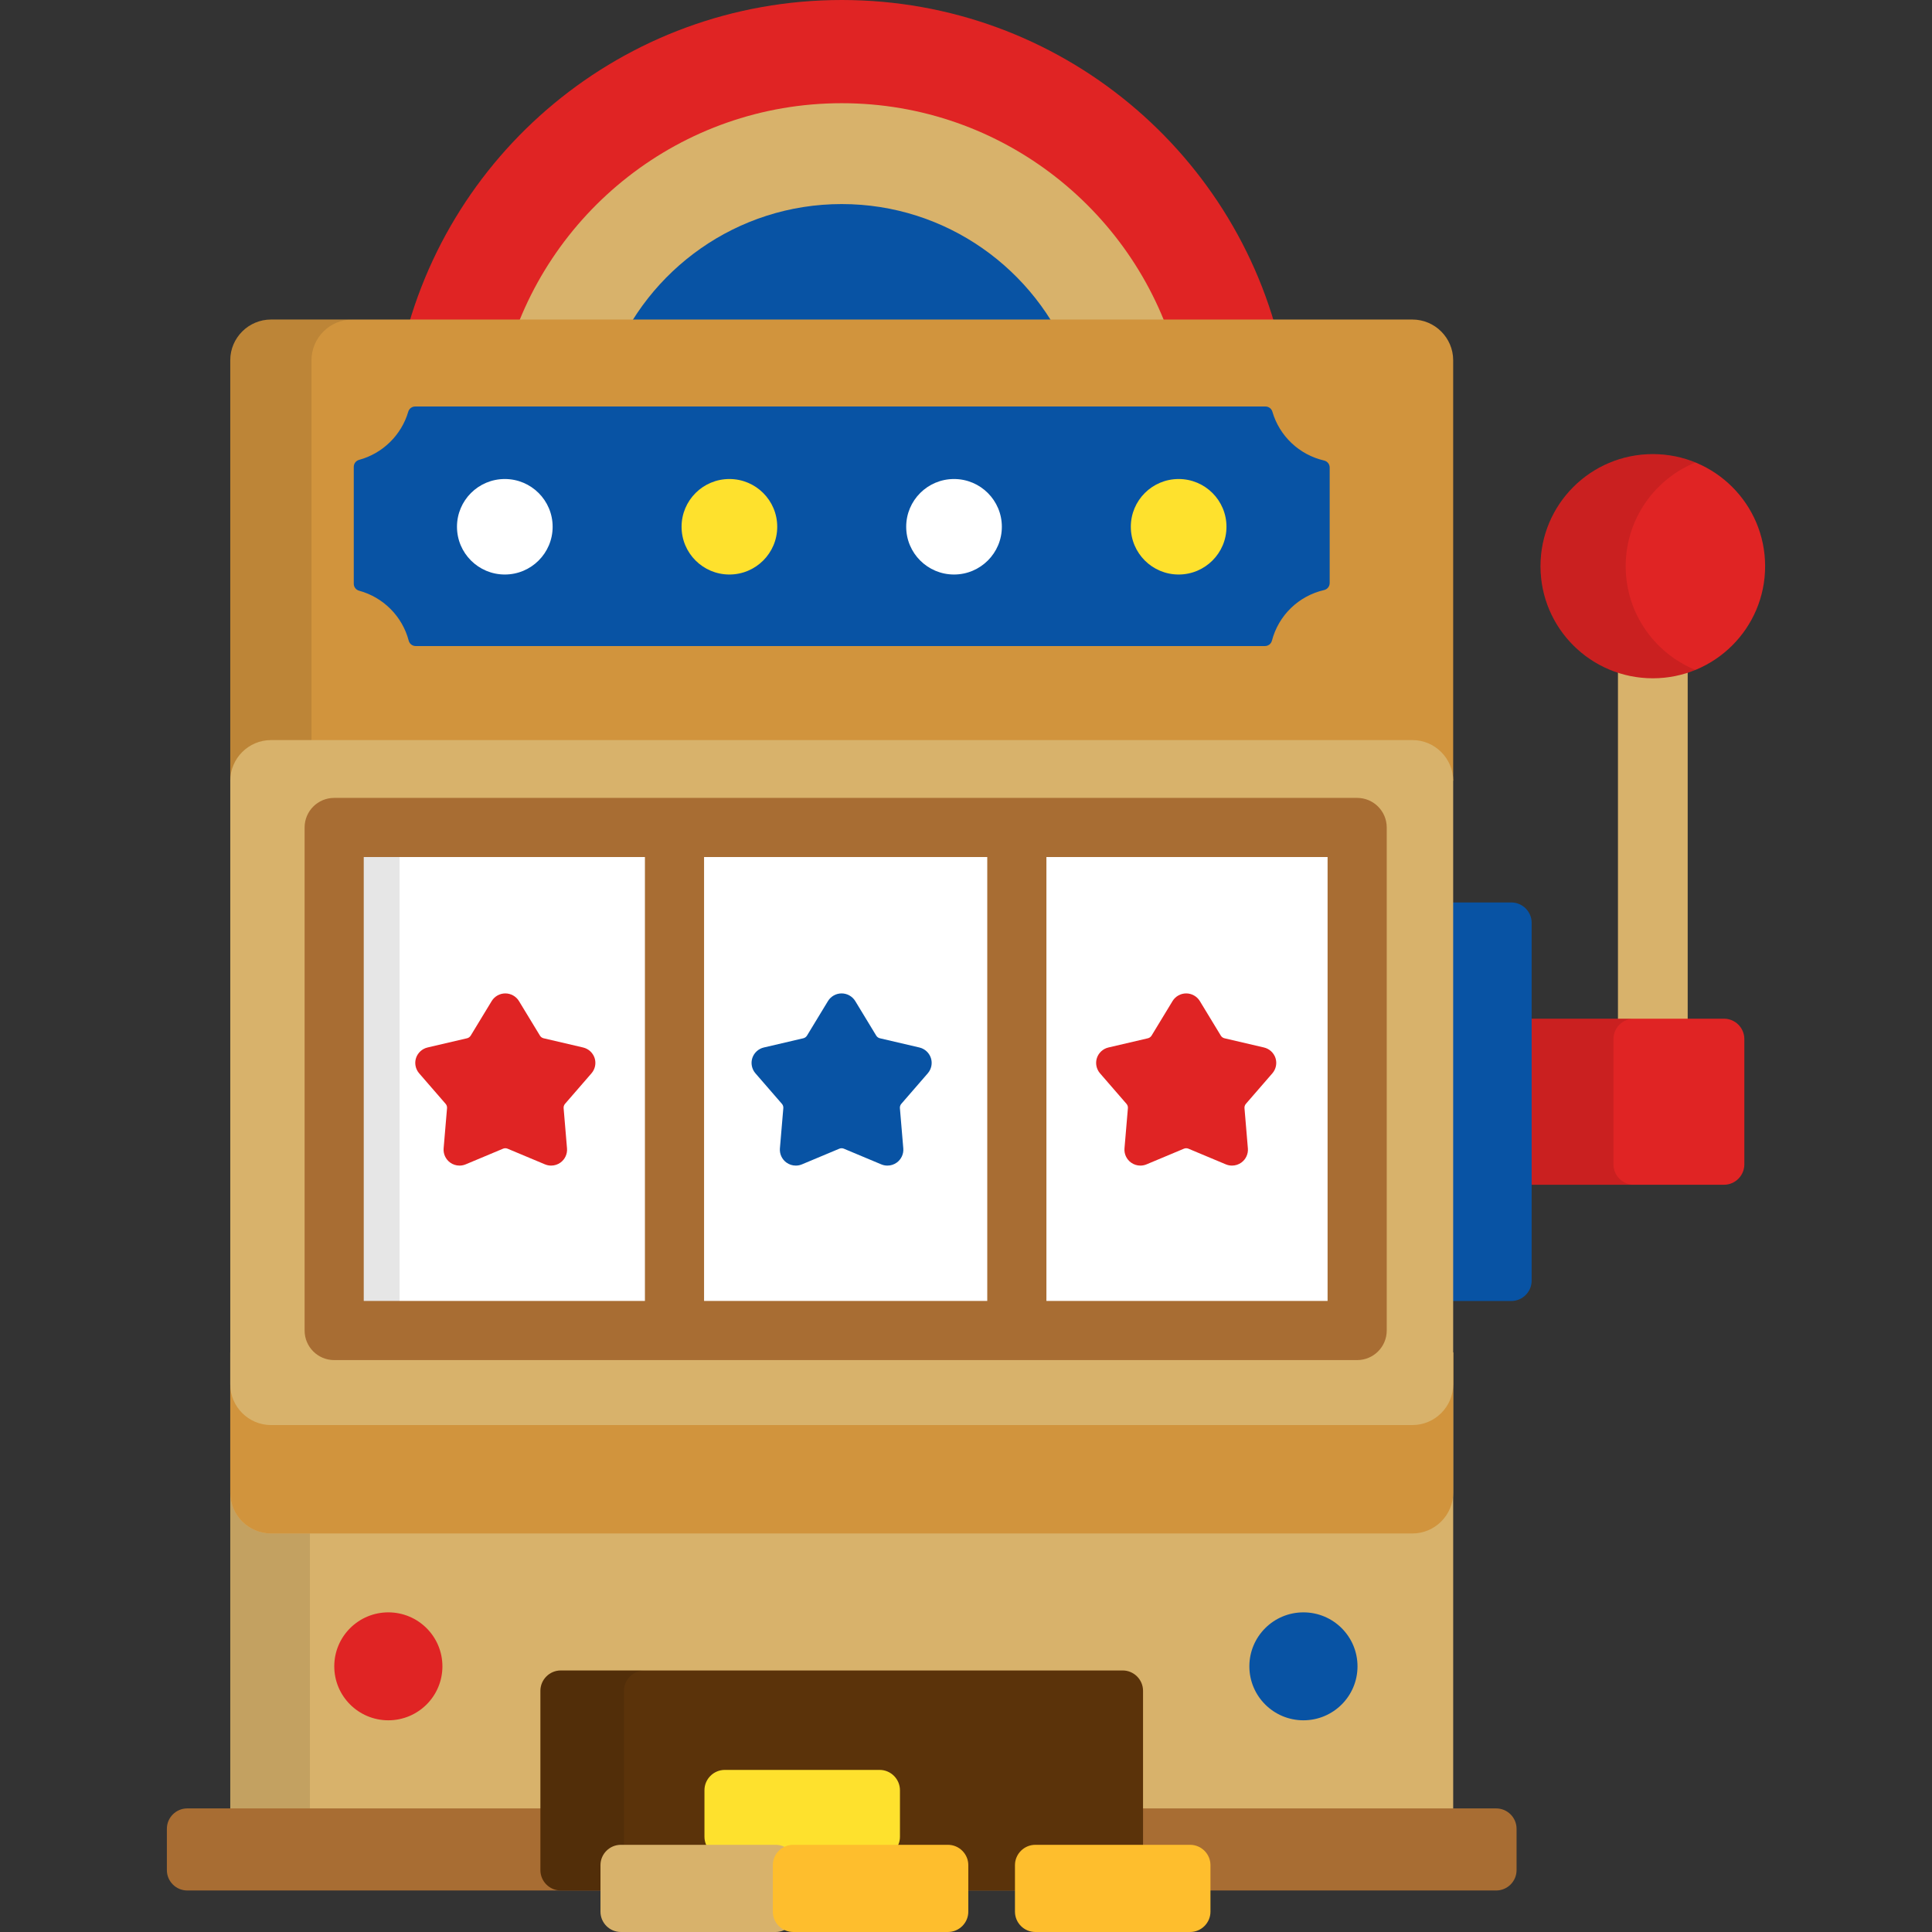
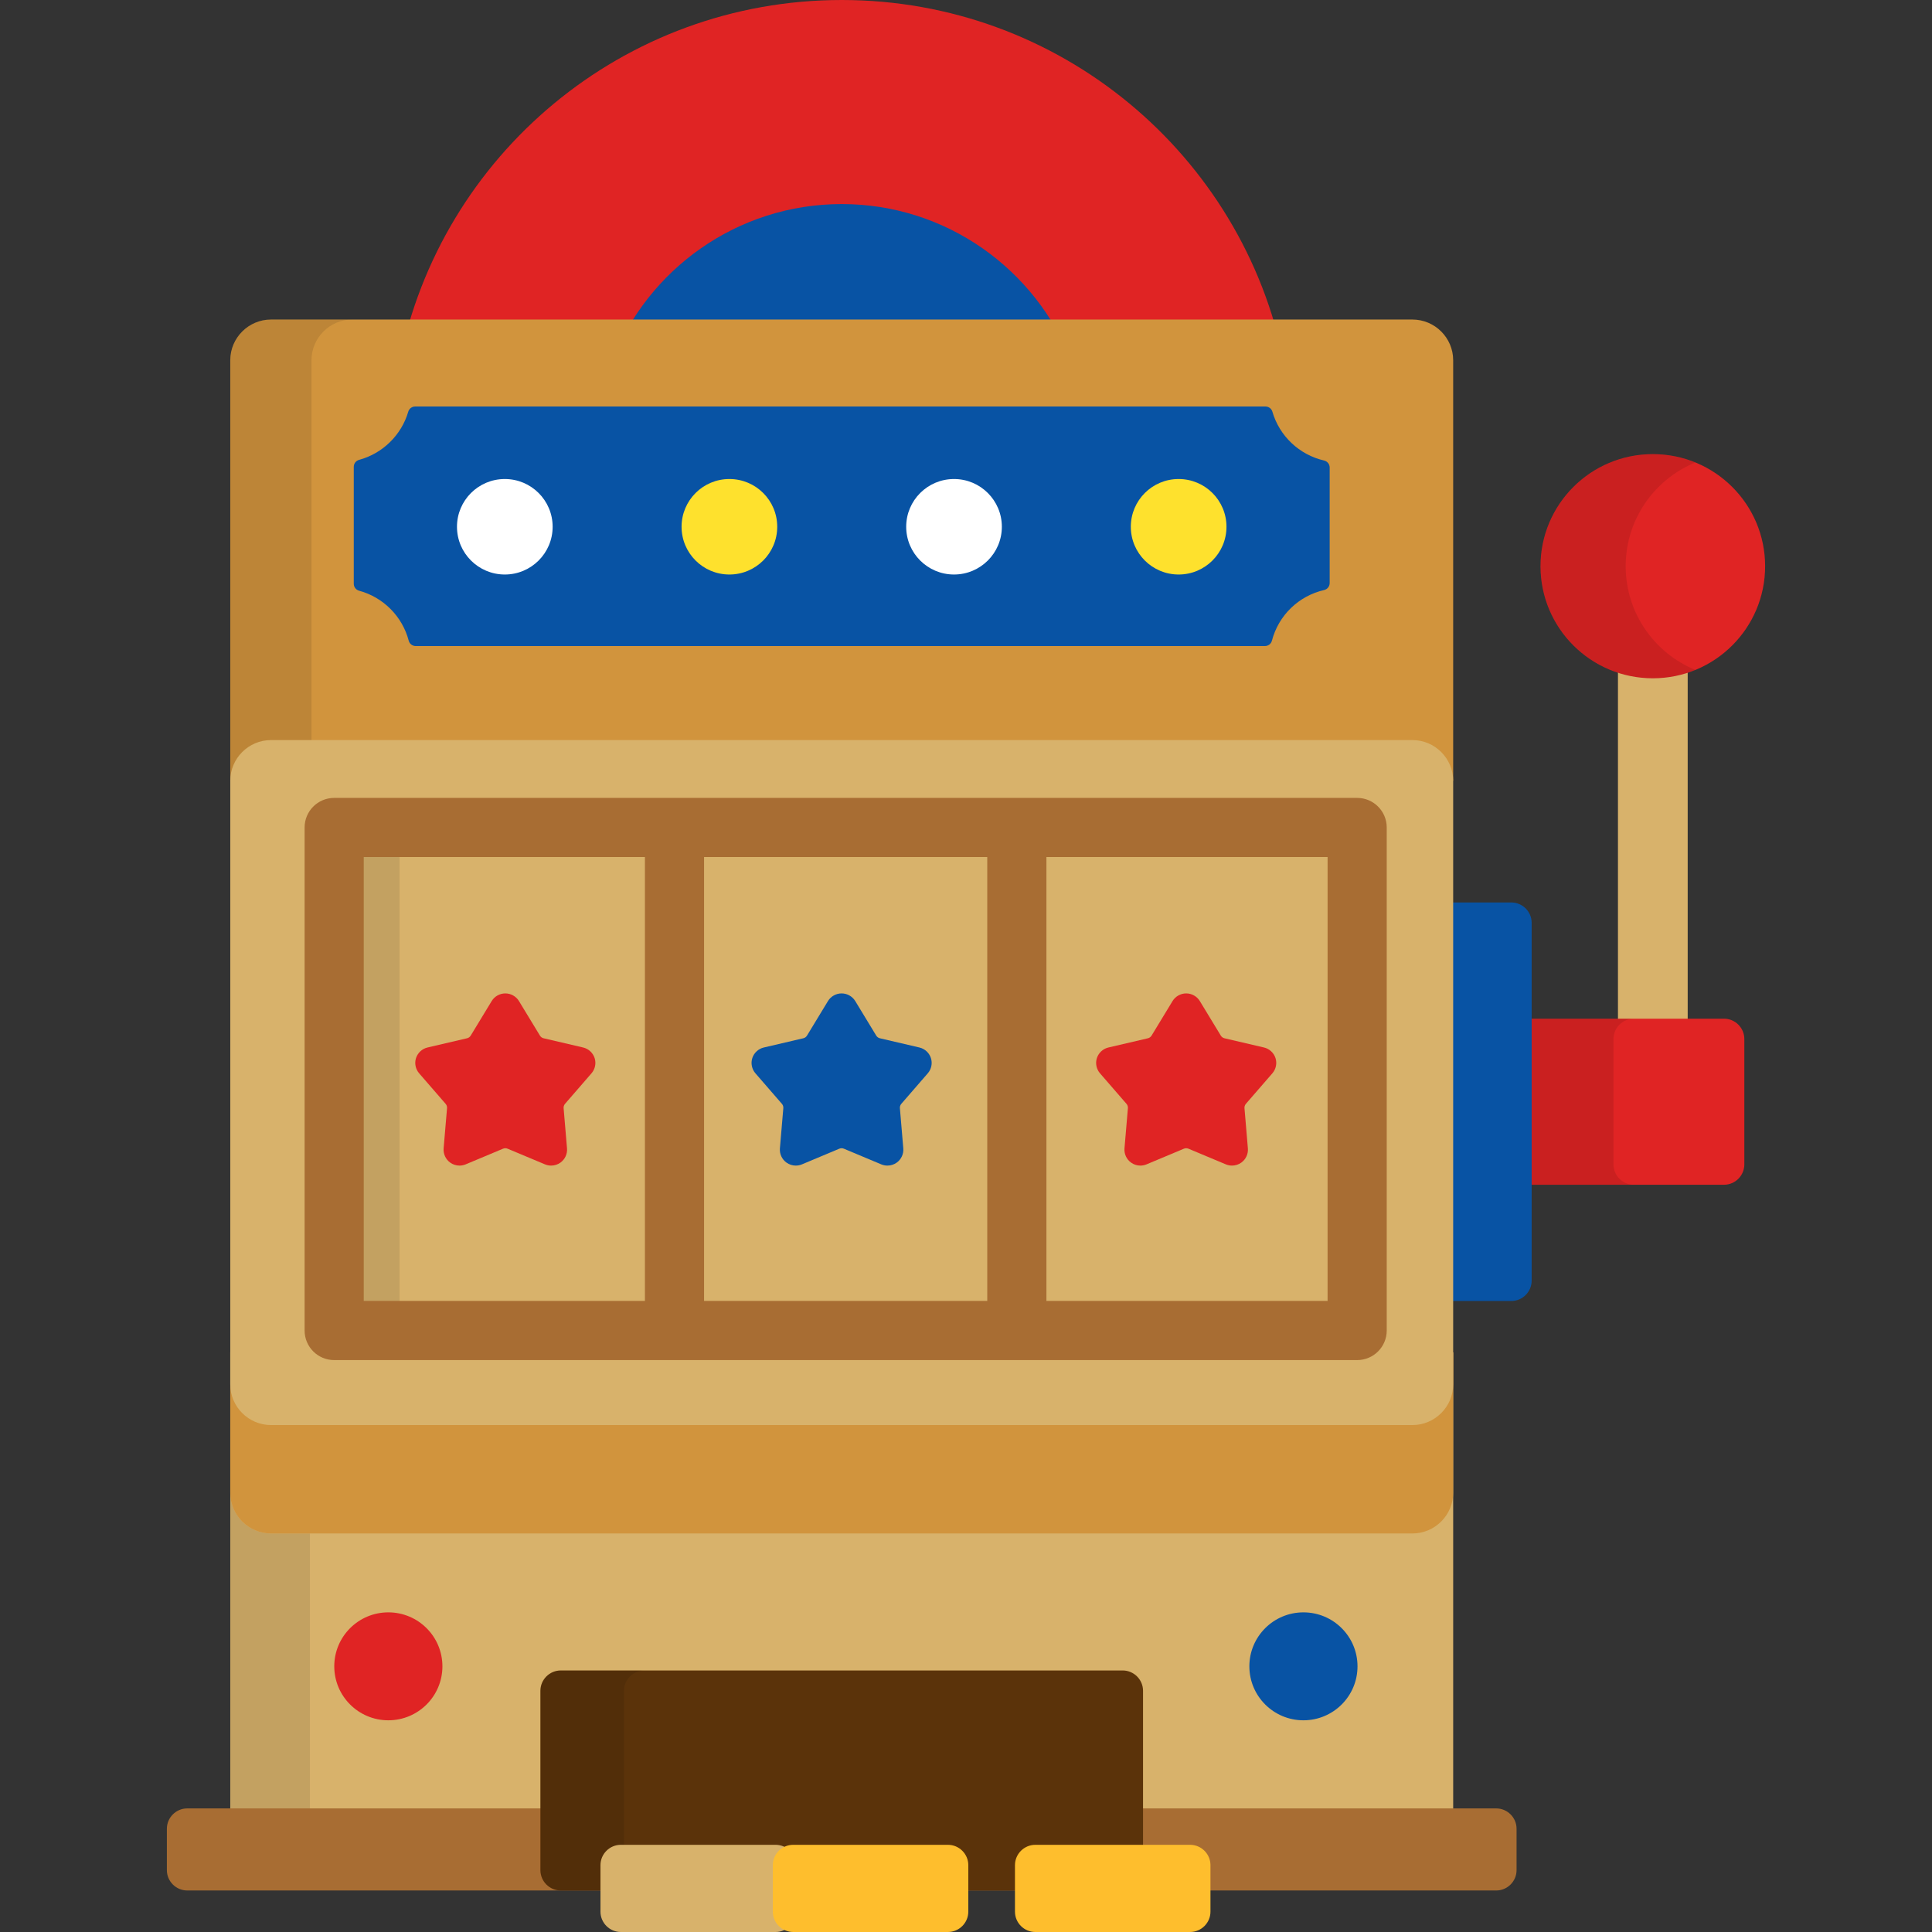
<svg xmlns="http://www.w3.org/2000/svg" version="1.1" id="Layer_1" x="0px" y="0px" viewBox="0 0 512 512" style="enable-background:new 0 0 512 512;" xml:space="preserve">
  <rect x="0" y="0" width="512" height="512" fill="#333333" stroke="none" />
  <rect x="428.776" y="162.534" style="fill:#D8B26B;" width="18.48" height="132.086" />
  <ellipse style="fill:#E02424;" cx="438.013" cy="150.047" rx="29.763" ry="29.704" />
  <path style="opacity:0.1;enable-background:new    ;" d="M430.825,150.047c0-12.418,7.637-23.049,18.477-27.487  c-3.482-1.425-7.29-2.217-11.286-2.217c-16.437,0-29.763,13.299-29.763,29.704c0,16.406,13.326,29.704,29.763,29.704  c3.996,0,7.804-0.791,11.286-2.216C438.463,173.097,430.825,162.465,430.825,150.047z" />
  <path style="fill:#E02424;" d="M462.268,308.581c0,2.964-2.428,5.39-5.396,5.39H399.32c-2.967,0-5.396-2.425-5.396-5.39v-33.228  c0-2.964,2.427-5.39,5.396-5.39h57.552c2.967,0,5.396,2.425,5.396,5.39V308.581z" />
  <path style="opacity:0.1;enable-background:new    ;" d="M427.588,308.581v-33.228c0-2.964,2.428-5.39,5.396-5.39H399.32  c-2.967,0-5.396,2.425-5.396,5.39v33.228c0,2.964,2.427,5.39,5.396,5.39h33.663C430.016,313.971,427.588,311.546,427.588,308.581z" />
  <path style="fill:#0853A4;" d="M405.905,339.387c0,2.964-2.428,5.389-5.396,5.389h-21.99c-2.967,0-5.396-2.424-5.396-5.389v-94.838  c0-2.963,2.428-5.389,5.396-5.389h21.99c2.967,0,5.396,2.425,5.396,5.389V339.387z" />
  <path style="fill:#E02424;" d="M340.237,95.846C329.341,41.195,281.026,0,223.066,0c-57.962,0-106.277,41.195-117.172,95.846  H340.237z" />
-   <path style="fill:#D8B26B;" d="M312.105,95.846c-10.396-39.375-46.368-68.497-89.039-68.497s-78.645,29.122-89.04,68.497H312.105z" />
  <path style="fill:#0853A4;" d="M283.986,95.846c-9.441-24.403-33.18-41.767-60.921-41.767s-51.48,17.363-60.922,41.767H283.986z" />
  <rect x="61.024" y="358.4" style="fill:#D8B26B;" width="324.086" height="127.478" />
  <path style="opacity:0.1;enable-background:new    ;" d="M71.816,406.384c-5.935,0-10.792-4.85-10.792-10.778v90.272h21.112v-79.494  H71.816z" />
  <path style="fill:#A86D33;" d="M49.62,479.249c-2.968,0-5.396,2.424-5.396,5.389v10.97c0,2.964,2.428,5.39,5.396,5.39h346.889  c2.967,0,5.396-2.425,5.396-5.39v-10.97c0-2.964-2.428-5.389-5.396-5.389H49.62z" />
  <g>
    <path style="fill:#D1943D;" d="M61.024,358.4v37.205c0,5.929,4.857,10.778,10.792,10.778h302.498   c5.935,0,10.792-4.85,10.792-10.778V358.4H61.024z" />
    <path style="fill:#D1943D;" d="M385.105,206.89V95.461c0-5.929-4.856-10.779-10.792-10.779H71.816   c-5.935,0-10.792,4.851-10.792,10.779V206.89H385.105z" />
  </g>
  <path style="opacity:0.1;enable-background:new    ;" d="M93.341,84.682H71.816c-5.935,0-10.792,4.851-10.792,10.779V206.89h21.525  V95.461C82.549,89.533,87.406,84.682,93.341,84.682z" />
  <path style="fill:#0853A4;" d="M110.154,171.209c-0.864,0-1.621-0.584-1.839-1.42c-1.685-6.432-6.727-11.509-13.156-13.248  c-0.829-0.225-1.405-0.978-1.405-1.836v-30.998c0-0.859,0.577-1.612,1.406-1.837c6.24-1.685,11.234-6.579,13.034-12.769  c0.236-0.811,0.98-1.371,1.826-1.371h225.349c0.846,0,1.59,0.559,1.826,1.371c1.881,6.467,7.134,11.428,13.709,12.944  c0.863,0.199,1.475,0.968,1.475,1.853v30.616c0,0.886-0.612,1.654-1.475,1.854c-6.772,1.561-12.072,6.704-13.831,13.421  c-0.218,0.837-0.975,1.42-1.839,1.42h-225.08V171.209z" />
  <path style="fill:#D8B26B;" d="M71.816,377.654c-5.935,0-10.792-4.851-10.792-10.779V206.907c0-5.929,4.857-10.778,10.792-10.778  h302.498c5.935,0,10.792,4.85,10.792,10.778v159.968c0,5.929-4.856,10.779-10.792,10.779H71.816V377.654z" />
-   <rect x="88.442" y="219.178" style="fill:#FFFFFF;" width="269.239" height="135.429" />
  <rect x="88.442" y="219.178" style="opacity:0.1;enable-background:new    ;" width="17.435" height="135.429" />
  <path style="fill:#5B330A;" d="M302.916,495.609c0,2.964-2.428,5.39-5.396,5.39H148.61c-2.968,0-5.396-2.425-5.396-5.39V448.08  c0-2.963,2.428-5.389,5.396-5.389h148.91c2.967,0,5.396,2.425,5.396,5.389V495.609z" />
  <path style="opacity:0.1;enable-background:new    ;" d="M165.367,495.609V448.08c0-2.963,2.428-5.389,5.396-5.389h-22.152  c-2.968,0-5.396,2.425-5.396,5.389v47.528c0,2.964,2.428,5.39,5.396,5.39h22.152C167.795,500.998,165.367,498.572,165.367,495.609z" />
  <path style="fill:#FEBE2D;" d="M320.786,506.61c0,2.964-2.428,5.39-5.396,5.39h-41.017c-2.967,0-5.396-2.425-5.396-5.39v-12.324  c0-2.964,2.428-5.39,5.396-5.39h41.017c2.967,0,5.396,2.425,5.396,5.39V506.61z" />
-   <path style="fill:#FEE12D;" d="M238.498,486.757c0,2.964-2.428,5.39-5.396,5.39h-41.017c-2.968,0-5.396-2.425-5.396-5.39v-12.324  c0-2.965,2.428-5.39,5.396-5.39h41.017c2.967,0,5.396,2.424,5.396,5.39V486.757z" />
  <ellipse style="fill:#FFFFFF;" cx="133.78" cy="139.598" rx="12.675" ry="12.654" />
  <ellipse style="fill:#FEE12D;" cx="193.298" cy="139.598" rx="12.675" ry="12.654" />
  <ellipse style="fill:#FFFFFF;" cx="252.826" cy="139.598" rx="12.675" ry="12.654" />
  <ellipse style="fill:#FEE12D;" cx="312.353" cy="139.598" rx="12.675" ry="12.654" />
  <ellipse style="fill:#0853A4;" cx="345.424" cy="441.595" rx="14.33" ry="14.303" />
  <g>
    <ellipse style="fill:#E02424;" cx="102.914" cy="441.595" rx="14.33" ry="14.303" />
    <path style="fill:#E02424;" d="M146.053,308.894c-0.564,0-1.115-0.112-1.634-0.329l-9.895-4.145   c-0.195-0.085-0.402-0.126-0.61-0.126s-0.417,0.042-0.612,0.126l-9.893,4.145c-0.521,0.217-1.067,0.329-1.634,0.329   c-0.899,0-1.758-0.278-2.483-0.804c-1.188-0.86-1.849-2.298-1.728-3.753l0.903-10.651c0.039-0.425-0.099-0.844-0.379-1.164   l-7.015-8.089c-0.957-1.108-1.273-2.655-0.821-4.045c0.456-1.391,1.626-2.463,3.055-2.795l10.45-2.438   c0.414-0.095,0.77-0.354,0.99-0.717l5.554-9.146c0.761-1.251,2.144-2.028,3.615-2.028c1.469,0,2.853,0.777,3.613,2.028l5.555,9.146   c0.216,0.363,0.576,0.622,0.987,0.717l10.452,2.438c1.429,0.331,2.598,1.404,3.056,2.796c0.453,1.389,0.136,2.937-0.823,4.044   l-7.015,8.089c-0.276,0.321-0.416,0.739-0.376,1.164l0.898,10.651c0.127,1.456-0.536,2.892-1.724,3.753   C147.809,308.616,146.954,308.894,146.053,308.894z" />
  </g>
  <path style="fill:#0853A4;" d="M235.173,308.894c-0.564,0-1.115-0.112-1.634-0.329l-9.894-4.145  c-0.196-0.085-0.402-0.126-0.611-0.126c-0.208,0-0.417,0.042-0.612,0.126l-9.893,4.145c-0.519,0.217-1.067,0.329-1.634,0.329  c-0.899,0-1.758-0.278-2.483-0.804c-1.188-0.86-1.849-2.298-1.728-3.753l0.903-10.651c0.038-0.425-0.099-0.844-0.379-1.164  l-7.015-8.089c-0.958-1.108-1.272-2.655-0.82-4.045c0.456-1.391,1.626-2.463,3.055-2.795l10.449-2.438  c0.414-0.095,0.77-0.354,0.99-0.717l5.553-9.146c0.761-1.251,2.145-2.028,3.615-2.028c1.469,0,2.852,0.777,3.614,2.028l5.554,9.146  c0.217,0.363,0.576,0.622,0.988,0.717l10.451,2.438c1.429,0.331,2.599,1.404,3.056,2.796c0.455,1.389,0.137,2.937-0.823,4.044  l-7.014,8.089c-0.276,0.321-0.416,0.739-0.377,1.164l0.898,10.651c0.127,1.456-0.536,2.892-1.723,3.753  C236.931,308.616,236.075,308.894,235.173,308.894z" />
  <path style="fill:#E02424;" d="M326.489,308.894c-0.564,0-1.115-0.112-1.633-0.329l-9.894-4.145  c-0.196-0.085-0.402-0.126-0.611-0.126c-0.208,0-0.418,0.042-0.612,0.126l-9.893,4.145c-0.52,0.217-1.067,0.329-1.634,0.329  c-0.899,0-1.759-0.278-2.483-0.804c-1.188-0.86-1.849-2.298-1.728-3.753l0.903-10.651c0.038-0.425-0.099-0.844-0.379-1.164  l-7.015-8.089c-0.958-1.108-1.273-2.655-0.821-4.045c0.457-1.391,1.626-2.463,3.055-2.795l10.45-2.438  c0.413-0.095,0.77-0.354,0.99-0.717l5.554-9.146c0.761-1.251,2.145-2.028,3.616-2.028c1.469,0,2.852,0.777,3.613,2.028l5.555,9.146  c0.216,0.363,0.576,0.622,0.988,0.717l10.451,2.438c1.429,0.331,2.599,1.404,3.056,2.796c0.455,1.389,0.137,2.937-0.823,4.044  l-7.014,8.089c-0.277,0.321-0.416,0.739-0.377,1.164l0.898,10.651c0.128,1.456-0.536,2.892-1.723,3.753  C328.246,308.616,327.391,308.894,326.489,308.894z" />
  <path style="fill:#D8B26B;" d="M210.94,506.61c0,2.964-2.428,5.39-5.396,5.39h-41.017c-2.968,0-5.396-2.425-5.396-5.39v-12.324  c0-2.964,2.428-5.39,5.396-5.39h41.017c2.967,0,5.396,2.425,5.396,5.39V506.61z" />
  <path style="fill:#FEBE2D;" d="M256.611,506.61c0,2.964-2.428,5.39-5.396,5.39h-41.016c-2.967,0-5.396-2.425-5.396-5.39v-12.324  c0-2.964,2.428-5.39,5.396-5.39h41.016c2.967,0,5.396,2.425,5.396,5.39V506.61z" />
  <path style="fill:#A86D33;" d="M359.661,211.453H88.56c-4.328,0-7.837,3.508-7.837,7.837V352.6c0,4.329,3.509,7.837,7.837,7.837  h271.101c4.328,0,7.837-3.508,7.837-7.837V219.29C367.498,214.962,363.989,211.453,359.661,211.453z M96.397,227.126h74.515v117.637  H96.397V227.126z M186.585,227.126h75.05v117.637h-75.05V227.126z M351.824,344.763H277.31V227.126h74.515L351.824,344.763  L351.824,344.763z" />
  <g>
</g>
  <g>
</g>
  <g>
</g>
  <g>
</g>
  <g>
</g>
  <g>
</g>
  <g>
</g>
  <g>
</g>
  <g>
</g>
  <g>
</g>
  <g>
</g>
  <g>
</g>
  <g>
</g>
  <g>
</g>
  <g>
</g>
</svg>